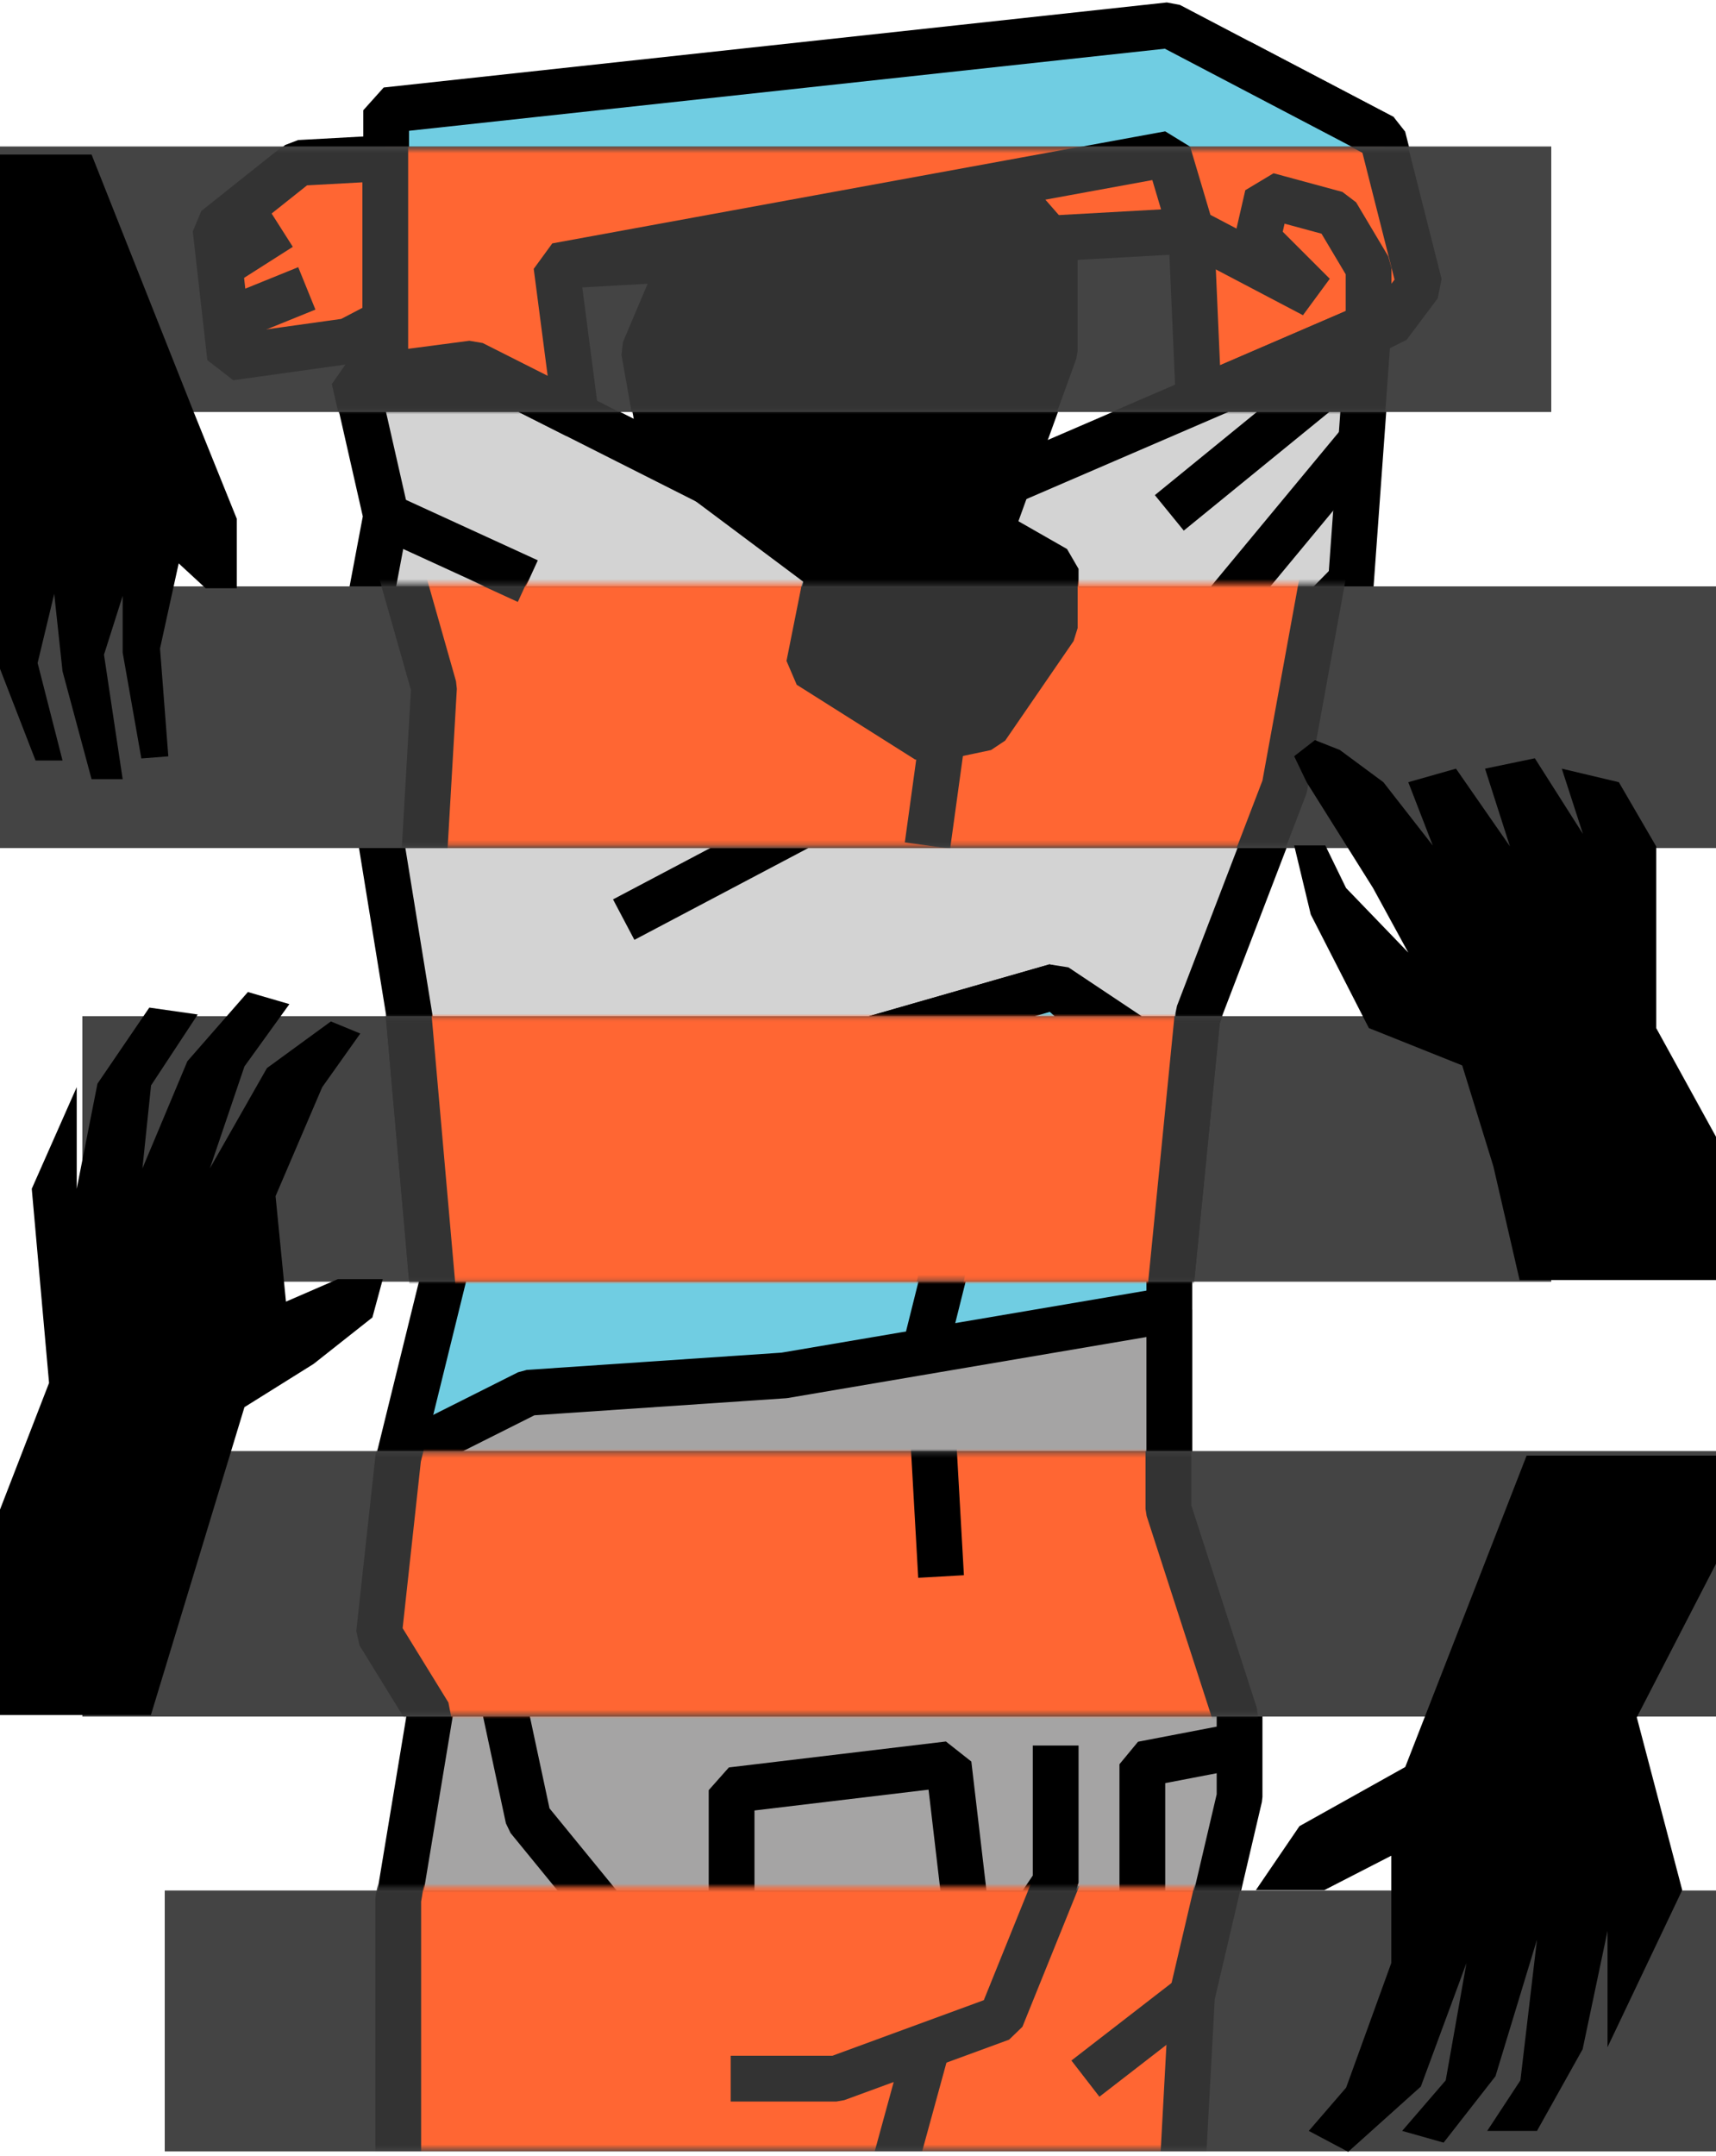
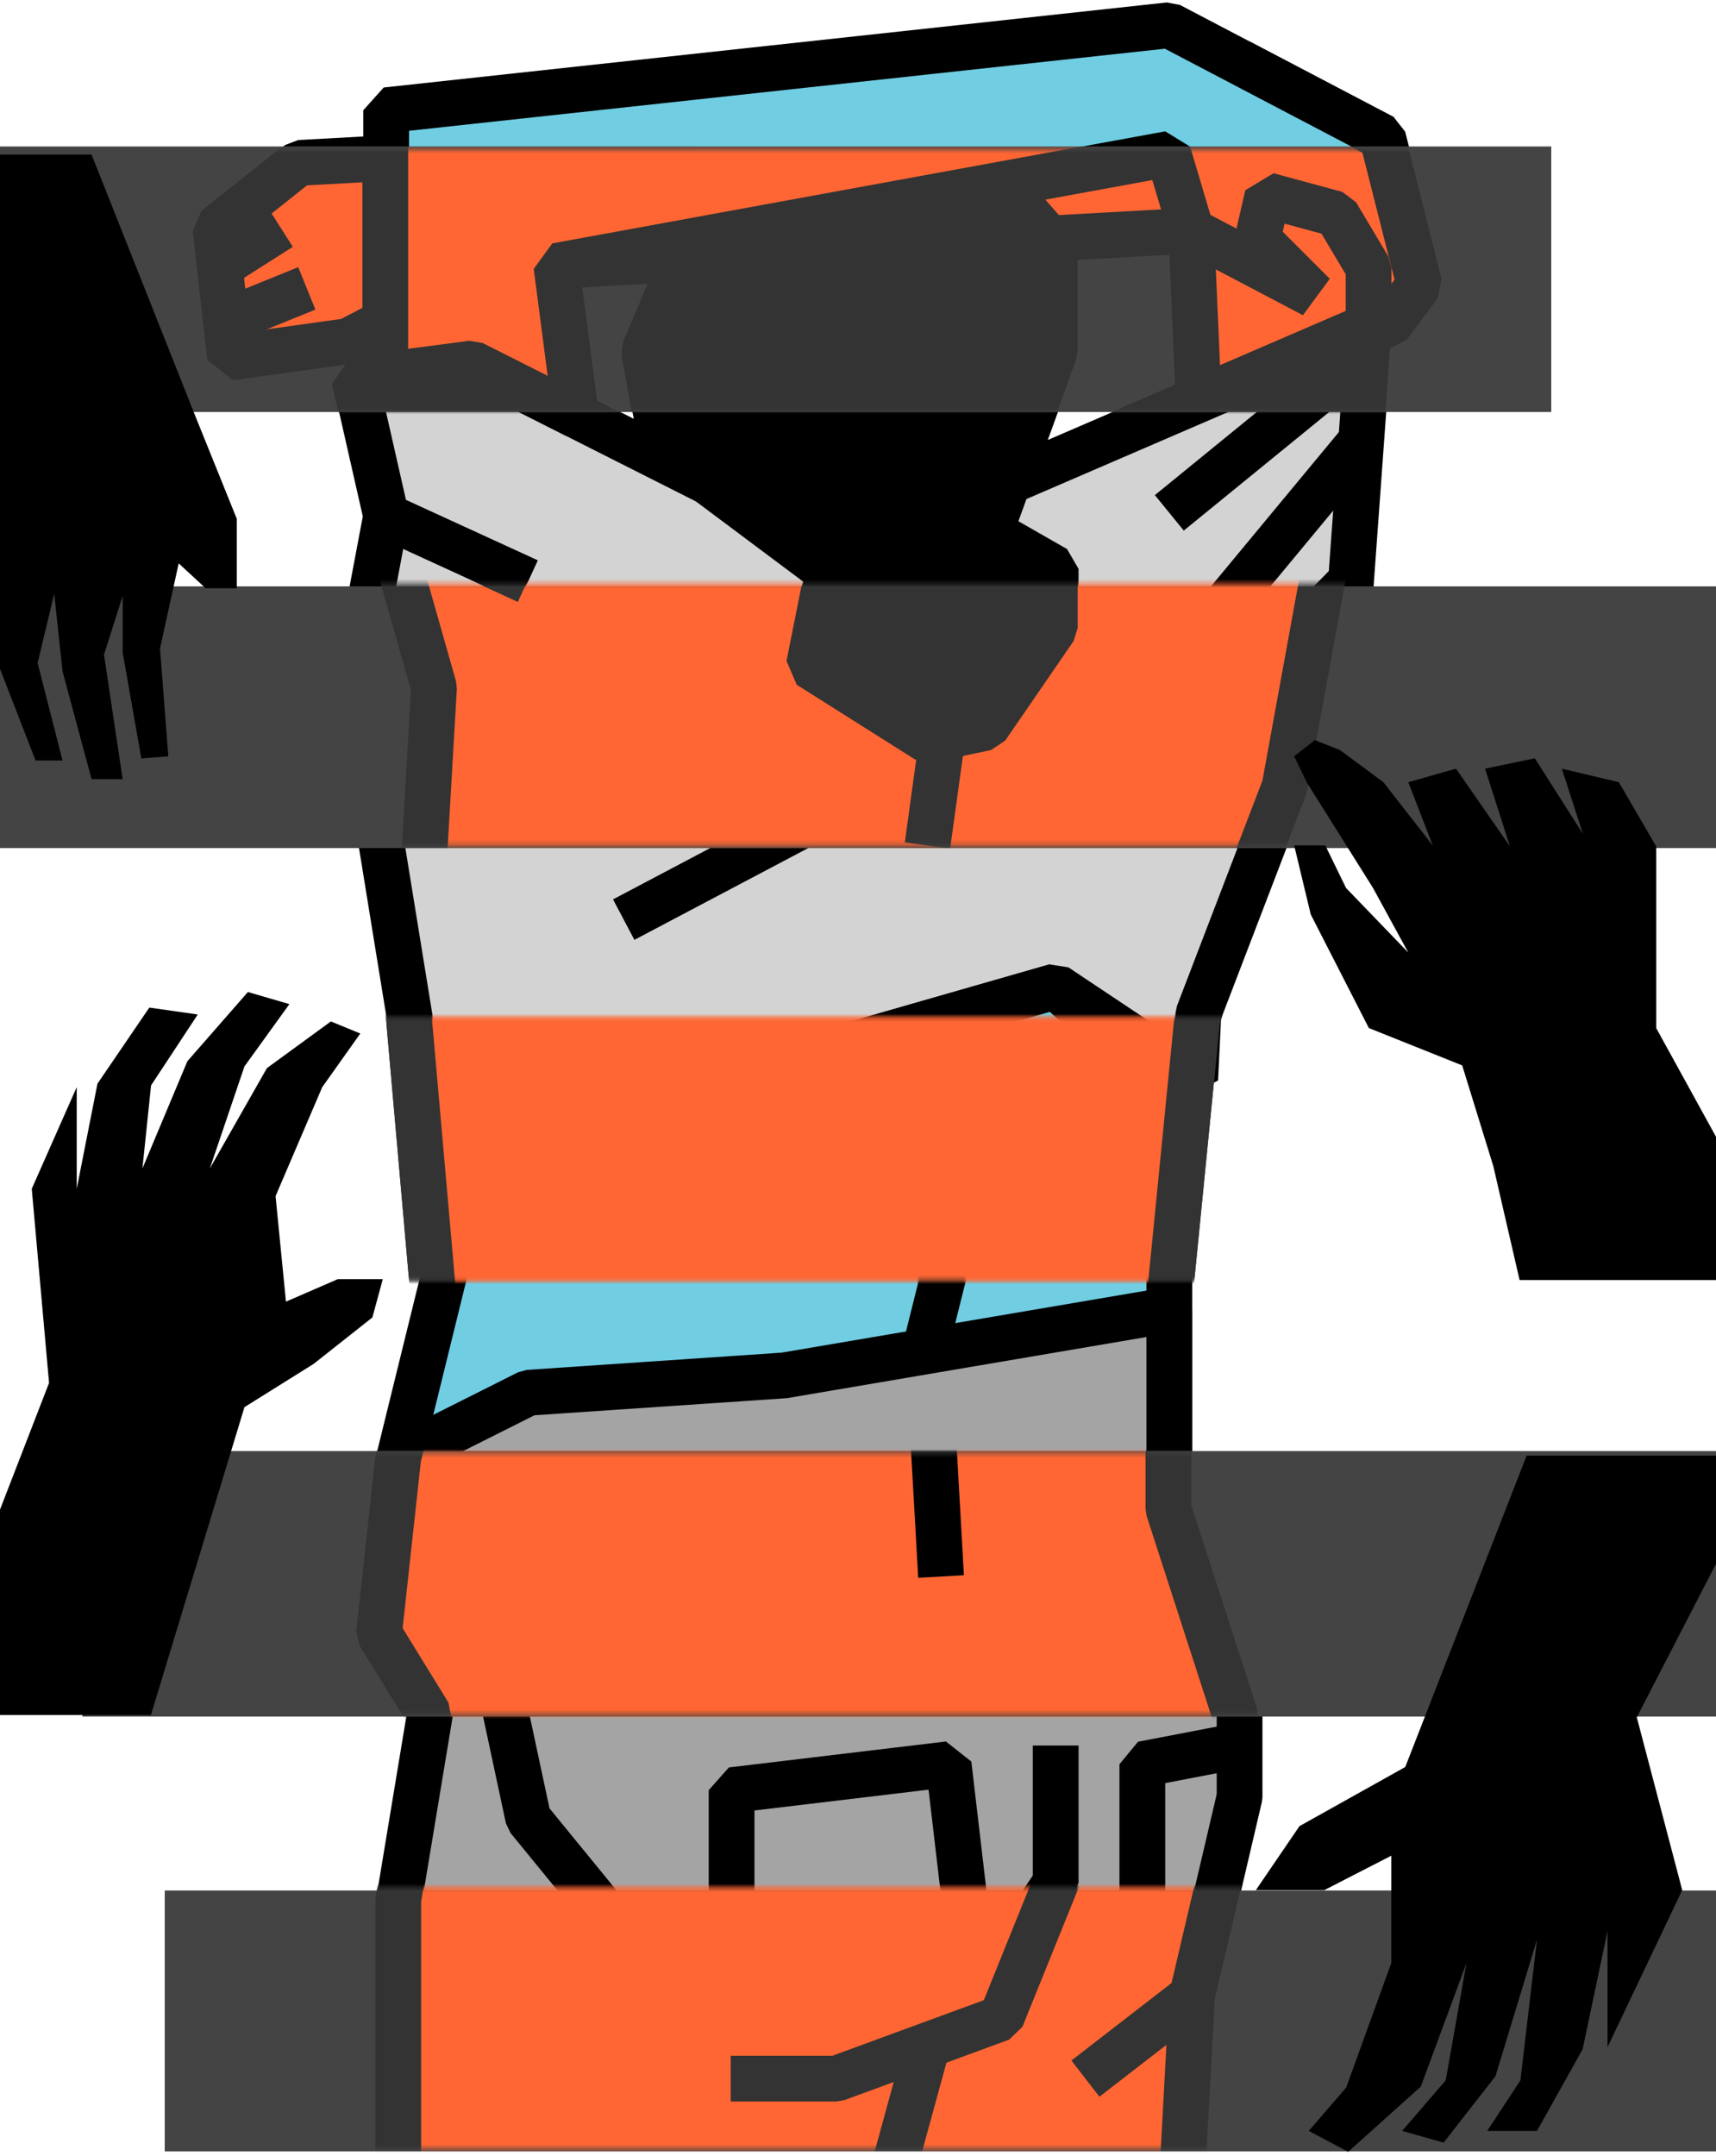
<svg xmlns="http://www.w3.org/2000/svg" width="375" height="471" viewBox="0 0 375 471" fill="none">
  <g clip-path="url(#clip0_1715_1636)">
    <path d="M262.137 87.255L260.515 50.386L121.793 58.09L84.388 34.549L270.885 13.553L302.223 29.983L299.278 71.24L262.137 87.255Z" fill="#70CDE2" stroke="black" stroke-width="10" stroke-linejoin="bevel" />
    <path d="M65.435 35.586L47.297 50.008L50.47 78.115L76.312 74.506L84.609 70.168L84.388 34.55L65.435 35.586Z" fill="#70CDE2" stroke="black" stroke-width="10" stroke-linejoin="bevel" />
    <path d="M77.591 82.796L103.433 79.402L154.739 105.287H220.344L299.278 71.24L292.482 165.082L280.919 171.886L261.88 221.526L261.194 235.805L230.7 215.487L140.939 241.243L100.71 263.683L90.512 228.322L77.591 148.759L84.388 112.719L77.591 82.796Z" fill="#D3D3D3" stroke="black" stroke-width="10" stroke-linejoin="bevel" />
    <path d="M148.414 58.999L140.938 76.679L144.676 97.762L181.059 124.962L176.979 145.365L202.821 161.681L215.742 158.965L230.7 137.204V124.283L216.421 116.121L230.7 76.679V53.56L221.18 42.676L148.414 58.999Z" fill="black" stroke="black" stroke-width="10" stroke-linejoin="bevel" />
    <path d="M296.848 97.082L243.292 161.68" stroke="black" stroke-width="10" stroke-linejoin="bevel" />
    <path d="M295.24 126.955L272.35 150.189" stroke="black" stroke-width="10" stroke-linejoin="bevel" />
    <path d="M255.534 112.04L298.885 76.7" stroke="black" stroke-width="10" stroke-linejoin="bevel" />
    <path d="M215.742 158.965L136.3 200.901" stroke="black" stroke-width="10" stroke-linejoin="bevel" />
    <path d="M188.435 152.598L146.727 167.463" stroke="black" stroke-width="10" stroke-linejoin="bevel" />
    <path d="M84.388 112.72L115.447 126.956" stroke="black" stroke-width="10" stroke-linejoin="bevel" />
    <path d="M84.388 81.903V24.087L255.534 5.506L302.223 29.983L310.384 62.171L303.588 71.24H299.278V58.548L292.253 46.756L277.21 42.675L275.023 52.202L287.265 64.437L260.515 50.386L255.534 33.613L121.793 58.09L126.059 90.815L103.433 79.401L84.388 81.903Z" fill="#70CDE2" stroke="black" stroke-width="10" stroke-linejoin="bevel" />
    <path d="M49.577 70.168L67.243 63" stroke="black" stroke-width="10" stroke-linejoin="bevel" />
    <path d="M48.219 58.161L61.504 49.707" stroke="black" stroke-width="10" stroke-linejoin="bevel" />
    <path d="M124.516 345.97L97.888 350.701L87.232 318.427L100.71 263.684L140.938 241.244L230.7 215.487L255.534 237.849V294.964V329.647L163.95 356.854L124.516 345.97Z" fill="#70CDE2" stroke="black" stroke-width="10" stroke-linejoin="bevel" />
    <path d="M205.844 344.405L202.885 291.906L211.725 256.545" fill="#70CDE2" />
    <path d="M205.844 344.405L202.885 291.906L211.725 256.545" stroke="black" stroke-width="10" stroke-linejoin="bevel" />
    <path d="M97.888 350.7L87.232 414.99V463.487H257.964L260.687 436.073L270.885 392.55V365.114L255.534 329.646V286.166L171.383 300.473L115.447 304.261L87.232 318.426L97.888 350.7Z" fill="#A5A4A4" stroke="black" stroke-width="10" stroke-linejoin="bevel" />
    <path d="M207.302 464.916L211.725 439.36L230.7 411.253V381.33" fill="#A5A4A4" />
    <path d="M207.302 464.916L211.725 439.36L230.7 411.253V381.33" stroke="black" stroke-width="10" stroke-linejoin="bevel" />
    <path d="M108.643 365.473L115.447 397.282L131.312 416.692" fill="#A5A4A4" />
    <path d="M108.643 365.473L115.447 397.282L131.312 416.692" stroke="black" stroke-width="10" stroke-linejoin="bevel" />
    <path d="M159.877 391.078L207.302 385.411L211.725 423.124L188.435 436.416L159.877 430.971V391.078Z" fill="#A5A4A4" stroke="black" stroke-width="10" stroke-linejoin="bevel" />
    <path d="M270.885 381.33L249.638 385.411V423.123L260.265 428.255" stroke="black" stroke-width="10" stroke-linejoin="bevel" />
  </g>
  <g clip-path="url(#clip1_1715_1636)">
    <path d="M375 413H36V470H375V413Z" fill="#444444" />
    <path d="M375 317H18V375H375V317Z" fill="#444444" />
-     <path d="M339 222H18V280H339V222Z" fill="#444444" />
    <path d="M375 128.099H0V185.271H375V128.099Z" fill="#444444" />
    <path d="M339 32H0V90H339V32Z" fill="#444444" />
  </g>
  <g clip-path="url(#clip2_1715_1636)">
    <mask id="mask0_1715_1636" style="mask-type:luminance" maskUnits="userSpaceOnUse" x="10" y="32" width="316" height="58">
      <path d="M326 32.62H10.528V89.793H326V32.62Z" fill="white" />
    </mask>
    <g mask="url(#mask0_1715_1636)">
      <path d="M261.937 87.255L260.322 50.386L121.593 58.09L84.195 34.549L270.685 13.553L302.03 29.983L299.078 71.24L261.937 87.255Z" fill="#FF6633" stroke="#333333" stroke-width="10" stroke-linejoin="bevel" />
      <path d="M65.235 35.585L47.097 50.007L50.277 78.114L76.112 74.505L84.409 70.167L84.195 34.549L65.235 35.585Z" fill="#FF6633" stroke="#333333" stroke-width="10" stroke-linejoin="bevel" />
      <path d="M77.391 82.796L103.233 79.402L154.538 105.287H220.144L299.078 71.24L292.282 165.082L280.718 171.886L261.68 221.526L261.001 235.805L230.499 215.487L140.738 241.243L100.51 263.683L90.312 228.322L77.391 148.759L84.195 112.719L77.391 82.796Z" fill="#333333" stroke="#333333" stroke-width="10" stroke-linejoin="bevel" />
      <path d="M148.221 58.998L140.738 76.678L144.476 97.761L180.859 124.961L176.778 145.364L202.62 161.68L215.542 158.964L230.499 137.203V124.282L216.22 116.12L230.499 76.678V53.559L220.98 42.675L148.221 58.998Z" fill="#333333" stroke="#333333" stroke-width="10" stroke-linejoin="bevel" />
      <path d="M255.334 112.04L298.685 76.7" stroke="#333333" stroke-width="10" stroke-linejoin="bevel" />
      <path d="M84.195 81.903V24.087L255.334 5.506L302.03 29.983L310.184 62.171L303.387 71.24H299.078V58.548L292.053 46.756L277.009 42.675L274.822 52.202L287.065 64.437L260.322 50.386L255.334 33.613L121.593 58.09L125.859 90.815L103.233 79.401L84.195 81.903Z" fill="#FF6633" stroke="#333333" stroke-width="10" stroke-linejoin="bevel" />
      <path d="M49.377 70.168L67.05 63" stroke="#333333" stroke-width="10" stroke-linejoin="bevel" />
      <path d="M48.019 58.161L61.304 49.707" stroke="#333333" stroke-width="10" stroke-linejoin="bevel" />
    </g>
    <mask id="mask1_1715_1636" style="mask-type:luminance" maskUnits="userSpaceOnUse" x="10" y="127" width="323" height="58">
      <path d="M332.124 127.541H10.528V184.714H332.124V127.541Z" fill="white" />
    </mask>
    <g mask="url(#mask1_1715_1636)">
      <path d="M77.391 82.796L103.233 79.402L154.538 105.287H220.144L299.078 71.24L280.718 171.886L261.68 221.526L261.001 235.805L230.499 215.487L140.738 241.243L100.51 263.683L90.312 228.322L94.843 150.189L84.195 112.719L77.391 82.796Z" fill="#FF6633" stroke="#333333" stroke-width="10" stroke-linejoin="bevel" />
      <path d="M148.221 58.998L140.738 76.678L144.476 97.761L180.859 124.961L176.778 145.364L202.62 161.68L215.542 158.964L230.499 137.203V124.282L216.22 116.12L230.499 76.678V53.559L220.98 42.675L148.221 58.998Z" fill="#333333" stroke="#333333" stroke-width="10" stroke-linejoin="bevel" />
      <path d="M84.195 112.719L115.247 126.955" stroke="#333333" stroke-width="10" stroke-linejoin="bevel" />
      <path d="M207.109 152.597L202.685 184.713" stroke="#333333" stroke-width="10" stroke-linejoin="bevel" />
    </g>
    <mask id="mask2_1715_1636" style="mask-type:luminance" maskUnits="userSpaceOnUse" x="10" y="222" width="337" height="58">
      <path d="M346.417 222.462H10.528V279.635H346.417V222.462Z" fill="white" />
    </mask>
    <g mask="url(#mask2_1715_1636)">
      <path d="M89.362 222.461L94.979 286.166H255.334L261.637 222.461L269.87 200.171H85.738L89.362 222.461Z" fill="#FF6633" stroke="#333333" stroke-width="10" stroke-linejoin="bevel" />
      <path d="M215.056 236.848L204.715 283.408" stroke="#333333" stroke-width="10" stroke-linejoin="bevel" />
    </g>
    <mask id="mask3_1715_1636" style="mask-type:luminance" maskUnits="userSpaceOnUse" x="10" y="222" width="323" height="58">
      <path d="M332.124 222.462H10.528V279.635H332.124V222.462Z" fill="white" />
    </mask>
    <g mask="url(#mask3_1715_1636)">
      <path d="M89.362 222.461L94.979 286.166H255.334L261.637 222.461L269.87 200.171H85.738L89.362 222.461Z" fill="#FF6633" stroke="#333333" stroke-width="10" stroke-linejoin="bevel" />
    </g>
    <mask id="mask4_1715_1636" style="mask-type:luminance" maskUnits="userSpaceOnUse" x="10" y="317" width="323" height="58">
      <path d="M332.124 317.383H10.528V374.555H332.124V317.383Z" fill="white" />
    </mask>
    <g mask="url(#mask4_1715_1636)">
      <path d="M93.735 374.556L82.83 356.854L87.032 318.427L100.51 263.684L140.738 241.244L230.499 215.487L255.334 237.849V294.964V329.647L269.87 374.556V416.692L87.032 414.991L93.735 374.556Z" fill="#FF6633" stroke="#333333" stroke-width="10" stroke-linejoin="bevel" />
      <path d="M205.651 344.404L202.685 291.905L211.525 256.544" fill="#70CDE2" />
      <path d="M205.651 344.404L202.685 291.905L211.525 256.544" stroke="black" stroke-width="10" stroke-linejoin="bevel" />
    </g>
    <mask id="mask5_1715_1636" style="mask-type:luminance" maskUnits="userSpaceOnUse" x="10" y="412" width="323" height="58">
      <path d="M332.124 412.304H10.528V469.476H332.124V412.304Z" fill="white" />
    </mask>
    <g mask="url(#mask5_1715_1636)">
      <path d="M97.687 350.7L87.032 414.991V486.357H257.764L260.486 436.073L270.685 392.551V365.115L255.334 329.646L163.757 356.854L124.315 345.969L97.687 350.7Z" fill="#FF6633" stroke="#333333" stroke-width="10" stroke-linejoin="bevel" />
      <path d="M231.221 410.16L218.8 440.89L182.796 454.097H159.677" fill="#FF6633" />
      <path d="M231.221 410.16L218.8 440.89L182.796 454.097H159.677" stroke="#333333" stroke-width="10" stroke-linejoin="bevel" />
      <path d="M202.685 446.8L194.731 475.851" stroke="#333333" stroke-width="10" stroke-linejoin="bevel" />
      <path d="M237.196 454.097L260.487 436.073" stroke="#333333" stroke-width="10" stroke-linejoin="bevel" />
    </g>
  </g>
  <g clip-path="url(#clip3_1715_1636)">
    <path d="M361.931 224.593V184.908L353.769 170.879L341.299 167.92L345.922 182.185L335.41 165.655L324.526 167.92L329.964 184.886L318.179 167.92L307.753 170.879L313.112 184.722L302.314 170.879L292.795 163.84L287.349 161.688L282.818 165.205L285.541 170.879L300.049 193.991L307.753 208.098L294.153 193.991L289.622 184.693H282.818L286.441 199.773L299.141 224.593L319.537 232.754L326.341 254.773L332.079 279.643H392.225L361.931 224.593Z" fill="black" />
    <path d="M32.982 374.656L53.421 307.407L68.536 297.959L81.379 287.811L83.651 279.442H73.825L62.49 284.359L60.218 261.304L70.416 237.499L78.734 225.786L72.309 223.142L58.331 233.34L45.86 255.258L53.421 232.968L63.24 219.361L54.172 216.717L40.95 231.832L31.124 255.258L33.011 237.12L43.216 221.627L32.632 220.119L21.297 236.742L16.766 259.703V237.499L6.94 259.703L10.72 302.118L-10.069 355.775L-17.044 374.656H32.982Z" fill="black" />
    <path d="M333.614 317.991L307.093 386.02L283.973 398.941L274.447 412.912H289.412L304.034 405.401V428.856L294.172 456.063L286.01 465.518L294.622 470.085L310.494 455.835L320.464 428.856L315.933 454.477L306.414 465.518L315.476 468.077L326.81 453.569L335.879 423.732L332.256 454.477L325.002 465.518H335.879L345.856 447.673L351.294 421.831V447.223L367.617 412.912L357.69 375.164L387.199 317.991H333.614Z" fill="black" />
    <path d="M-26.235 33.765L-0.843 90.887L-7.189 115.972L-8.704 134.11L-4.774 143.479L-0.843 128.15V143.929L7.769 166.141H13.665L8.219 144.837L11.849 129.722L13.665 146.652L20.011 170.221H26.807L22.726 143.022L26.807 130.179V142.571L30.888 165.691L36.784 165.233L34.968 141.664L39.049 123.075L44.945 128.514H51.742V113.328L42.68 90.887L20.011 33.765H-26.235Z" fill="black" />
  </g>
  <defs>
    <clipPath id="clip0_1715_1636">
      <rect width="273.607" height="468.673" fill="white" transform="translate(41.973 0.175)" />
    </clipPath>
    <clipPath id="clip1_1715_1636">
      <rect width="375" height="438" fill="white" transform="translate(0 32)" />
    </clipPath>
    <clipPath id="clip2_1715_1636">
      <rect width="335.889" height="438" fill="white" transform="translate(10.528 32)" />
    </clipPath>
    <clipPath id="clip3_1715_1636">
      <rect width="779.006" height="436.32" fill="white" transform="translate(-206.729 33.765)" />
    </clipPath>
  </defs>
</svg>